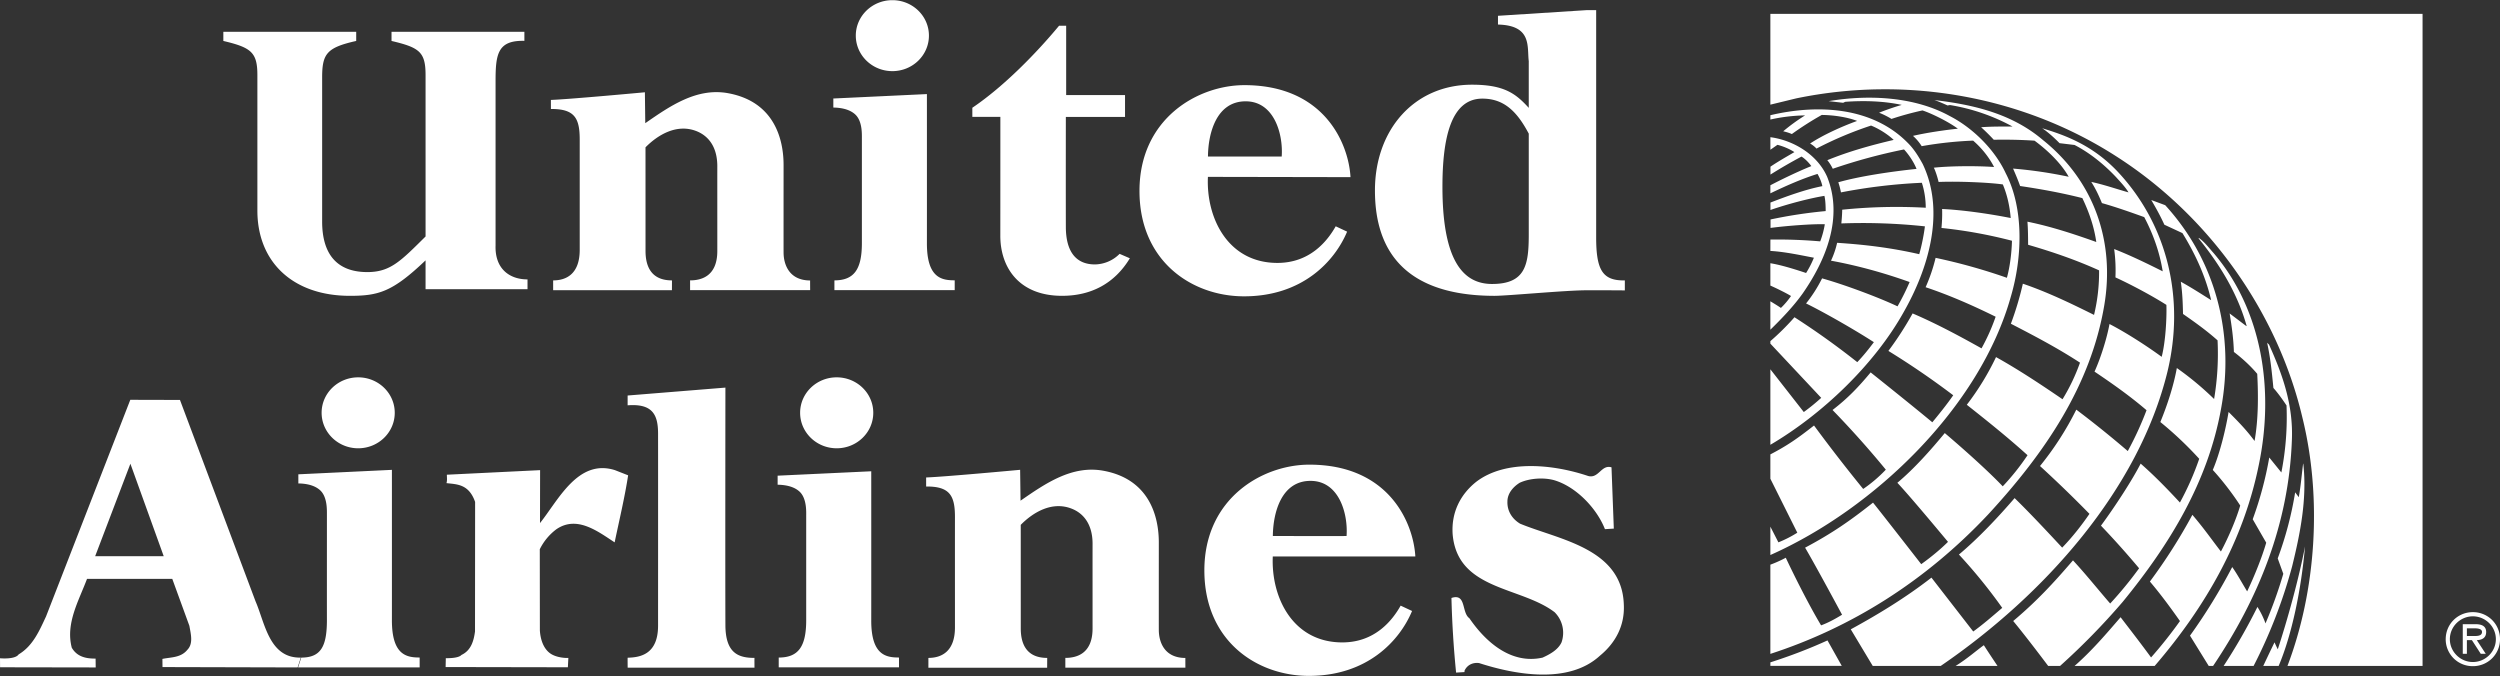
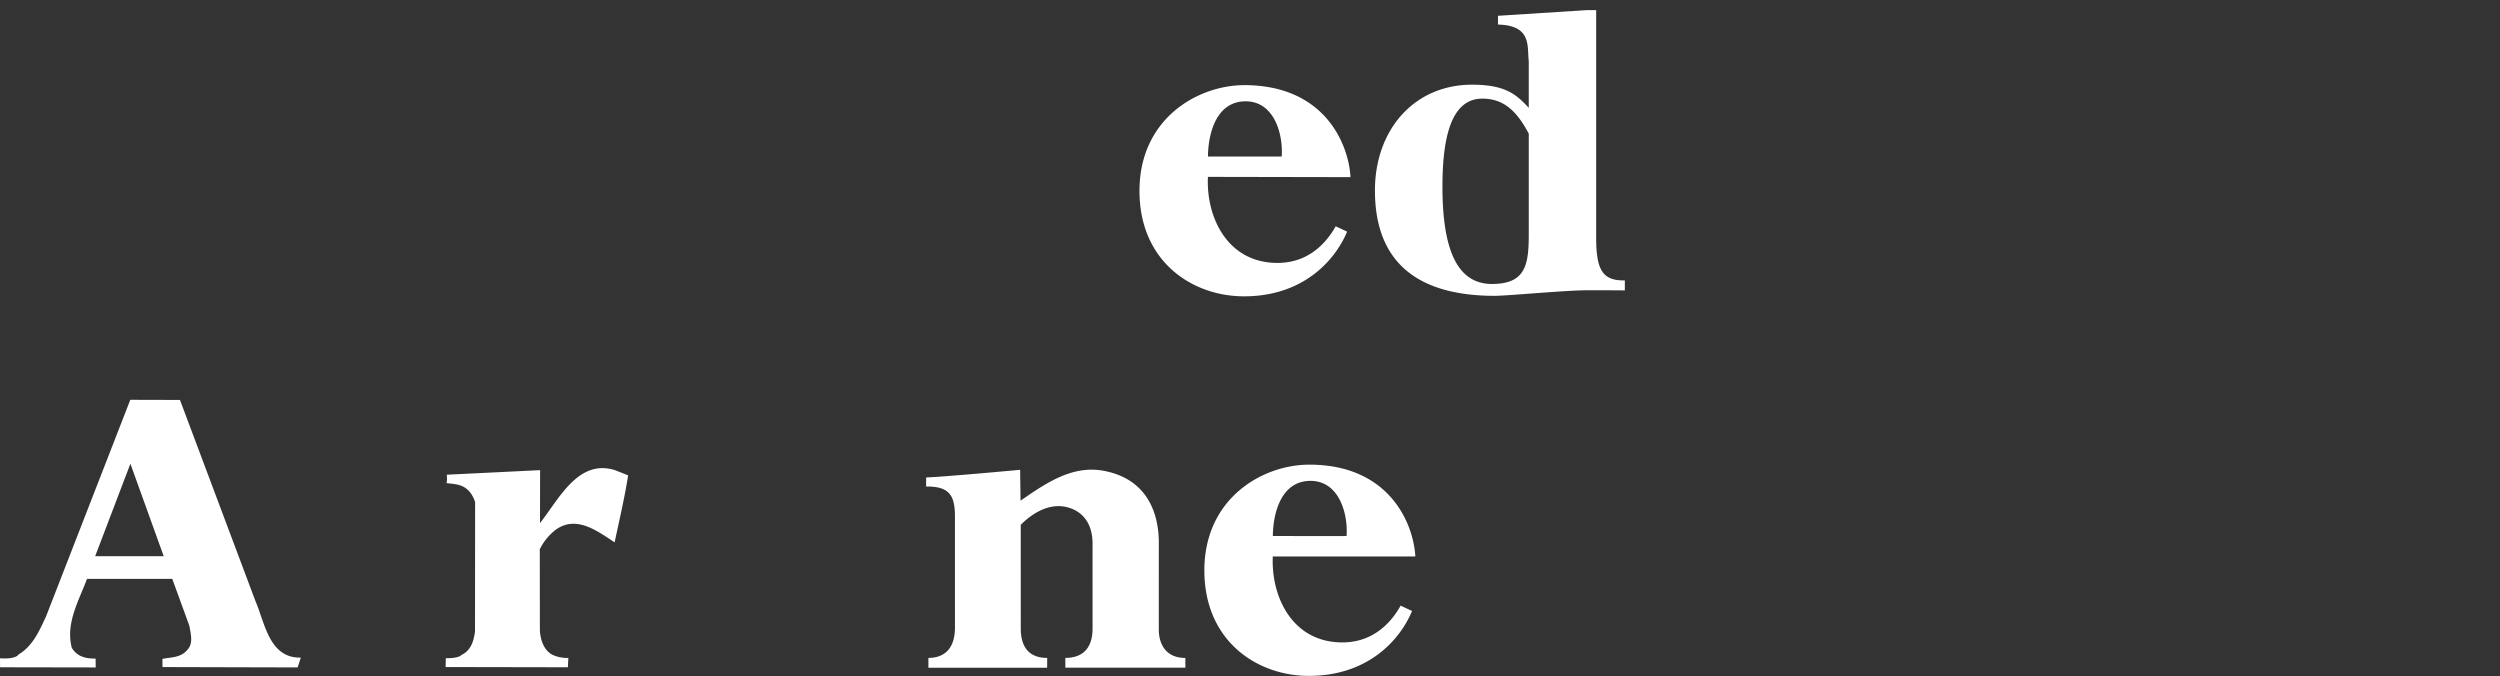
<svg xmlns="http://www.w3.org/2000/svg" width="1250" height="338" fill="none">
  <rect width="100%" height="100%" fill="#333333" stroke="none" />
  <g clip-path="url(#a)" fill="#fff">
    <path d="M798.083 118.656c0 16.252 3.114 21.785 14.338 21.543v5.018s-.652-.084-18.861-.084c-10.824 0-39.994 2.809-46.442 2.787-50.324-.115-59.644-28.749-59.644-52.732 0-30.17 19.502-52.839 48.577-52.839 16.2 0 21.944 4.576 28.329 11.582V30.59c-.894-7.248 1.725-17.893-15.39-18.314V7.899l44.507-2.84h4.586v113.597zM764.38 66.828c-5.712-10.782-12.129-17.515-23.206-17.515-15.736 0-19.955 19.787-19.955 44.076 0 35.839 9.689 48.599 24.805 48.599 16.851 0 18.356-9.741 18.356-24.878V66.828zM622.381 42.57c39.847.095 51.954 29.318 52.87 46.001l-71.289-.137c-.947 20.345 9.856 42.971 34.671 43.024 16.421.031 25.099-11.014 29.223-18.314l5.701 2.682c-6.217 14.854-22.459 32.473-51.828 32.336-25.92-.115-52.06-17.63-51.986-52.827.052-36.06 29.17-52.828 52.638-52.764zm.442 8.09c-14.506 0-18.735 15.716-18.84 27.592 0 0 36.922.031 36.87 0 .789-10.95-3.619-27.592-18.03-27.592zm32.452 189.777c-14.506-.021-18.735 15.705-18.851 27.571 0 0 36.923.042 36.86 0 .799-10.919-3.609-27.571-18.009-27.571zm-.547-8.11c39.836.021 52.007 29.233 52.943 45.906h-71.278c-.905 20.354 9.93 42.971 34.755 42.971 16.41 0 25.078-11.087 29.18-18.388l5.702 2.672c-6.175 14.864-22.385 32.525-51.755 32.452-25.919-.074-52.091-17.525-52.091-52.744 0-36.059 29.075-52.89 52.544-52.869zM463.067 238.733c9.32-.326 47-3.829 47-3.829l.2 15.442c12.476-8.636 25.751-17.851 41.456-14.969 23.227 4.271 27.729 23.248 27.687 35.997 0 0-.021 38.879 0 43.718.042 5.88 2.746 13.875 13.275 13.885-.021-.01.011 4.86.011 4.86h-60.023v-4.891c5.544.021 13.57-2.03 13.612-14.59.01-7.069-.021-33.283 0-42.466.01-9.184-4.05-15.053-10.477-17.568-9.752-3.829-19.208 1.778-25.436 8.111l.011 51.775c0 5.891 1.599 14.759 13.222 14.748l-.031 4.913h-59.381s.021-3.366 0-4.913c6.659.011 13.254-3.303 13.286-15.137 0 0-.021-48.914 0-55.152.031-10.866-2.577-15.505-14.401-15.411-.011.105-.011-4.512-.011-4.523zm-312.663 90.066c-15.831.368-17.924-17.315-22.626-28.118L89.982 199.97l-24.836-.064-42.13 108.328c-3.24 6.9-6.469 14.684-13.685 18.955-1.778 2.683-9.33 1.946-9.33 1.946l.031 4.502 47.82.085-.052-4.429c-4.608.042-9.225-.799-11.908-5.438-3.187-12.15 3.535-23.511 7.616-34.409h42.634l8.553 23.479c.694 3.997 2.05 8.847-1 11.96-3.26 4.029-8.089 3.651-12.486 4.566l.042 4.081 67.565.179M47.579 278.106l17.62-46.242 16.662 46.242H47.58zm175.324 50.977s6.175.252 7.826-1.61c4.818-2.251 6.154-7.079 6.775-11.739l.052-64.767c-3.156-9.089-9.257-8.773-14.316-9.404.42-1.336.199-2.862.189-4.208l46.621-2.283-.053 26.467c9.131-11.372 18.935-32.294 37.449-26.477l6.617 2.598c-1.663 10.877-4.429 22.427-6.743 33.525-8.395-5.47-18.798-13.57-29.065-6.606a27.859 27.859 0 0 0-8.363 10.046l.042 40.604c.348 5.533 2.43 10.277 6.449 12.223 3.597 1.746 7.794 1.525 7.794 1.525l-.242 4.66-61.127-.115.095-4.439z" />
-     <path d="M150.625 328.798c9.793-.021 12.834-5.512 12.834-18.85-.022-.158 0-52.238 0-52.238-.032-2.209.389-9.152-3.43-12.613-2.861-2.588-7.1-3.324-10.856-3.377v-4.565l46.779-2.23s.021 75.349 0 75.17c-.031 17.588 7.501 18.661 13.875 18.661v4.955h-60.79m164.794-4.849c6.017-.158 15.2-1.484 15.2-16.011 0-3.965.032-84.09 0-96.166-.021-9.426-2.861-14.969-15.221-14.023v-4.902l48.893-3.955s-.116 96.03 0 118.868c.084 13.738 6.312 16.304 14.538 16.273-.042.031 0 4.902 0 4.902h-63.41s-.063-5.007 0-4.986zm75.528-.085c9.793-.01 13.749-5.449 13.738-18.703v-51.86c-.011-2.188.4-9.067-3.429-12.496-2.851-2.557-7.101-3.303-10.856-3.356v-4.523l46.81-2.199s.022 60.391 0 74.582c-.042 17.472 7.511 18.545 13.875 18.534v4.913l-60.138.01v-4.902zm28.98-104.634c10.109 0 18.293-7.942 18.293-17.746 0-9.794-8.184-17.725-18.293-17.725-10.098 0-18.282 7.931-18.282 17.725 0 9.793 8.184 17.746 18.282 17.746zM179.101 224.143c10.087 0 18.271-7.942 18.271-17.746 0-9.794-8.184-17.725-18.271-17.725-10.099 0-18.293 7.931-18.293 17.725.01 9.793 8.194 17.746 18.293 17.746zm546.621 74.844c7.531-2.504 4.944 7.29 8.973 10.141 8.32 12.16 21.07 23.152 36.585 19.681 3.545-1.599 7.732-3.85 9.489-7.637a14.521 14.521 0 0 0-3.472-15.074c-16.988-12.949-48.504-10.898-50.965-38.879-.758-10.656 3.597-19.787 11.76-26.298 14.99-11.477 39.227-8.573 55.942-2.935 5.333 1.494 6.595-5.849 11.718-4.323l1.157 30.642-4.439.274c-4.092-10.425-14.39-21.207-25.309-24.458-5.334-1.504-12.434-.999-17.315 1.263-3.303 2.051-6.154 5.386-6.133 9.383-.178 4.681 2.304 8.647 6.312 11.066 19.397 8.037 50.966 12.213 51.881 40.404.536 10.425-4.05 19.145-11.982 25.646-15.652 14.359-42.34 9.478-60.38 3.65-3.103-.42-5.985.937-7.29 3.84v.663l-4.208.263a504.484 504.484 0 0 1-2.324-37.312zM1211.28 6.92v326.044h-67.55c14.27-37.459 17.49-83.775 7.42-124.39-12.2-51.607-45.98-100.658-93.85-130.933-45.21-28.79-102.648-40.13-159.126-28.465l-12.991 3.156V6.921h326.097zM974.943 58.056c-17.325-9.573-40.152-10.95-60.612-7.48l7.238.821 1.031-.484c9.477-.694 19.439-.379 28.275 1.547-2.893.81-7.847 2.461-11.34 3.913 1.947.725 4.461 1.998 6.196 3.092a152.853 152.853 0 0 1 15.485-4.25c3.408 1.053 12.234 5.102 17.714 9.131-6.48.674-15.327 1.946-22.438 3.587a24.456 24.456 0 0 1 4.355 5.155 189.086 189.086 0 0 1 25.709-2.777c4.429 3.829 8.027 8.425 10.488 13.19-9.572-.662-22.343-.483-30.137.348.778 1.42 1.904 4.965 2.387 7.132 9.678-.42 25.51.273 32.126 1.241 2.18 5.25 3.44 10.867 3.93 16.789-11.093-2.199-24.116-4.029-34.299-4.513.116 3.272-.021 6.406-.315 9.488 12.107 1.242 23.857 3.43 35.244 6.386-.14 5.785-.98 12.97-2.54 18.524a289.372 289.372 0 0 0-35.639-9.972 84.553 84.553 0 0 1-4.997 14.685c11.929 3.976 23.721 9.172 35.019 14.758a100.88 100.88 0 0 1-7.059 15.81c-11.308-6.322-22.932-12.549-34.461-17.461a163.867 163.867 0 0 1-12.107 18.745 405.928 405.928 0 0 1 32.42 22.174c-3.177 4.618-7.69 10.183-10.456 13.507-10.088-8.405-30.832-24.941-30.832-24.941-6.154 7.384-11.361 12.875-19.061 18.798a481.673 481.673 0 0 1 26.645 29.832 69.895 69.895 0 0 1-11.318 9.646 833.555 833.555 0 0 1-24.584-31.726c-8.3 6.512-13.37 10.046-21.827 14.443v12.171l13.475 26.982a58.638 58.638 0 0 1-9.457 4.828l-4.018-7.847v14.18c51.996-23.111 104.876-74.013 120.277-129.334 5.63-19.092 6.64-43.707-2.58-61.517-5.405-11.707-16.355-22.637-27.937-28.601zm-7.742-8.016c2.262.726 4.429 1.746 6.585 2.693l1.22-.21a98.708 98.708 0 0 1 31.234 10.73c-5.17.03-10.521-.043-15.676.367a98.827 98.827 0 0 1 6.322 6.26 241.17 241.17 0 0 1 20.374.452c6.6 4.849 13.33 11.36 17.09 18.05a221.725 221.725 0 0 0-27.82-4.091c1.24 2.819 2.47 5.733 3.53 8.72 10.52 1.546 20.96 3.46 31.11 6.038 3.33 6.932 5.89 14.254 6.97 21.954-11.19-3.998-22.67-7.774-34.42-10.162.3 3.756.31 7.7.34 11.55 12.14 3.524 23.99 7.585 35.48 12.792a90.76 90.76 0 0 1-2.52 22.269c-11.58-5.765-23.34-11.434-35.59-15.6a156.944 156.944 0 0 1-5.99 20.018c11.76 6.07 23.45 12.202 34.56 19.461a97.017 97.017 0 0 1-8.73 18.292c-10.93-7.458-21.86-14.726-33.258-21.08a132.674 132.674 0 0 1-14.611 23.847c10.172 8.037 20.559 16.336 30.369 25.215a118.563 118.563 0 0 1-12.4 15.558c-7.166-7.532-19.074-18.22-28.983-26.625-7.027 8.51-15.347 17.883-23.71 24.857 6.374 6.701 25.319 29.538 25.319 29.538-3.797 3.777-8.499 7.648-13.38 11.151 0 0-19.303-24.815-24.099-30.769-11.424 9.068-20.597 15.421-33.967 22.522 5.344 9.046 18.482 33.524 18.482 33.524-3.376 2.083-6.942 4.029-10.487 5.323-6.186-10.319-13.654-25.278-17.652-33.819-3.839 2.114-7.71 3.471-7.71 3.471v44.612c40.32-13.075 77.453-36.239 108.926-69.753 28.661-31.053 51.311-64.598 58.051-104.666 5.37-31.968-5.21-62.042-30.57-82.408-15.38-13.149-34.465-17.756-54.389-20.08zm-13.412 21.302c-17.662-17.883-44.77-19.356-68.606-13.739v2.167a85.834 85.834 0 0 1 17.356-2.072 96.393 96.393 0 0 0-10.94 7.942c1.442.316 2.977.789 4.324 1.378 4.8-3.453 9.786-6.638 14.937-9.54 5.628.02 12.928 1.083 17.704 2.987-7.847 2.83-17.367 7.184-23.511 11.297a13.657 13.657 0 0 1 3.198 2.525 181.853 181.853 0 0 1 27.277-11.508c4.197 1.672 8.71 4.67 11.308 7.174-11.35 2.682-22.238 5.68-33.188 10.14 1.083 1.231 2.188 3.125 2.735 4.292a280.588 280.588 0 0 1 35.628-9.667c2.22 2.377 4.86 6.196 6.249 9.73-13.412 1.41-28.791 3.745-39.111 6.69.621 1.757 1.01 3.44 1.336 5.06a275.839 275.839 0 0 1 40.447-4.807c1.262 3.934 1.925 8.163 1.946 12.476a266.82 266.82 0 0 0-41.783.989c.011 1.63-.21 4.849-.431 6.858a292.099 292.099 0 0 1 41.793 1.462c-.516 4.071-1.525 9.363-2.84 13.917-14.075-3.208-26.908-4.765-41.057-5.69a43.077 43.077 0 0 1-3.061 8.941c13.265 2.43 26.53 6.101 39.311 10.677-1.768 4.155-3.808 8.205-6.039 12.15-9.583-4.534-26.571-10.856-37.732-13.991a70.02 70.02 0 0 1-8.005 12.549c8.026 3.903 23.405 12.581 33.903 19.356-2.514 3.387-5.322 6.879-8.299 9.993a393.086 393.086 0 0 0-31.4-22.458c-3.535 4.039-7.942 8.436-12.055 11.939v1.262l25.425 27.108a103.818 103.818 0 0 1-8.71 7.09l-16.715-21.375v37.754c25.835-15.18 52.007-40.037 66.702-66.429 12.003-21.102 21.06-49.704 9.467-73.971-2.082-3.745-4.26-7.406-7.563-10.656zm75.981.241 7.51.905c7.53 3.903 14.41 9.404 20.64 15.958 2.28 2.524 4.73 5.039 6.34 7.752-6.2-1.746-12.23-3.87-18.63-5.249 2.17 3.377 3.73 6.701 5.33 10.593 7.14 2.02 14.21 4.523 21.16 7.017 4.45 8.425 7.7 17.535 9.24 27.108-7.99-3.998-15.99-7.9-24.28-11.151.64 4.692.84 9.531.64 14.18 9.05 4.166 19.2 9.741 25.48 13.749.21 6.648-.41 18.429-2.36 25.972-7.23-5.291-17.67-12.066-26.1-16.41-1.15 6.501-4.22 16.652-7.48 23.805 8.86 5.964 17.61 12.097 26.01 19.292a163.004 163.004 0 0 1-9.38 20.428 523.068 523.068 0 0 0-25.74-20.712 152.116 152.116 0 0 1-18.15 28.192 615.138 615.138 0 0 1 24.73 23.92c-3.98 5.786-8.43 11.498-13.64 16.884-7.74-8.311-15.67-16.831-23.78-24.763-8.404 9.71-17.892 19.861-27.843 28.223a263.06 263.06 0 0 1 21.653 26.656c-4.938 4.218-9.546 8.226-14.5 11.824l-20.892-26.94c-12.907 10.025-26.582 18.346-40.341 25.846l10.982 18.303h33.998c51.933-35.502 98.893-88.182 113.333-146.995 8.74-36.008.44-72.815-24.37-99.618-13.21-14.264-27.9-19.06-38.25-22.237 2.64 1.746 5.71 4.428 8.69 7.468zm-144.577-2.987v6.28l3.524-2.462c2.914.716 6.259 2.157 8.479 3.64-4.04 2.367-8.205 4.734-11.971 7.28v3.955a246.483 246.483 0 0 1 15.537-9.005c1.893 1.2 3.597 2.977 4.912 4.765-6.743 2.683-16.126 7.27-20.491 9.594v4.029c7.468-3.608 15.726-7.28 23.573-9.71 1.031 1.789 2.02 4.05 2.42 6.112-8.353 1.61-18.03 5.134-25.951 8.205v3.713c8.342-2.903 19.629-5.87 26.982-7.058.568 2.388.61 5.418.631 7.606a236.438 236.438 0 0 0-27.571 4.197v4.228c8.026-1.083 21.343-2.061 27.139-1.84a43.653 43.653 0 0 1-2.303 8.562 246.143 246.143 0 0 0-24.889-.904c-.031 0-.031 5.648-.031 5.68 7.332.421 15.326 2.177 21.764 3.398a48.146 48.146 0 0 1-3.903 7.637c-5.028-1.684-12.37-4.008-17.861-4.881v11.171c3.524 1.557 8.594 4.103 10.319 5.218a38.257 38.257 0 0 1-5.039 5.954c-2.324-1.578-5.291-3.314-5.291-3.314l.011 14.211c5.88-5.743 11.655-11.792 16.22-18.208 11.372-16.4 20.376-37.67 12.192-58.203-4.944-11.245-16.936-18.325-28.402-19.85zm190.437 31.41c2.38 4.019 4.65 8.142 6.55 12.35l9.04 4.197c6.44 10.467 11.56 21.533 14.35 33.525-4.99-3.145-10.08-6.417-15.17-9.215.79 5.449.99 10.372 1.11 16.116 5.75 4.007 11.73 8.236 17.27 13.201.48 9.81-.1 19.642-1.73 29.328a150.467 150.467 0 0 0-18.63-15.495c-1.55 8.594-4.66 18.303-8.25 27.003a179.693 179.693 0 0 1 19.44 18.387 140.551 140.551 0 0 1-9.65 21.859c-6.15-6.637-12.9-13.59-19.63-19.45-4.12 8.048-12.48 21.018-19.85 31.022a438.171 438.171 0 0 1 19.07 21.311 193.95 193.95 0 0 1-14.46 17.62c-6.24-7.206-12.09-14.569-18.6-21.585-9.84 11.455-18.1 20.407-29.89 30.327 6.98 8.426 17.48 22.458 17.48 22.458h5.96a345.794 345.794 0 0 0 31.26-31.968c23.79-29.043 42.59-60.149 49.16-96.261 7.13-37.89-2.83-74.76-27.86-102.142l-6.97-2.588zm23.78 18.946-.1.273c10.88 13.37 19.48 27.708 23.99 43.644l-.09.2-8.39-6.343c1.06 6.469 1.91 12.465 2.13 19.25 3.95 2.998 8.28 6.89 11.67 10.961.57 11.014.57 22.722-1.34 33.557-3.74-5.05-7.1-8.637-12.99-14.517-1.3 7.995-4.27 20.565-7.9 29.002 5.13 5.575 10.42 12.633 13.72 17.798-1.93 6.617-5.67 15.516-9.65 22.974-4.74-6.091-8.08-11.066-14.27-18.335a273.478 273.478 0 0 1-21.24 33.357c5.39 6.364 10.3 13.012 15.03 19.755a219.929 219.929 0 0 1-14.45 18.198c-4.92-6.743-10.13-13.465-15.23-20.113-7.15 8.289-14.33 16.747-23.02 24.363h40.05c25.76-29.917 44.46-63.01 52.05-100.427 7.89-37.712 1.67-77.611-22.61-106.055-2.27-2.514-4.63-5.681-7.36-7.542zm34.16 52.417c1.54 7.216 2.22 13.17 3.13 22.616 2.98 3.272 6.56 8.742 6.56 8.742a143.18 143.18 0 0 1-2.58 33.503l-6.05-7.479a179.075 179.075 0 0 1-8.27 30.874l6.75 11.719c-1.99 6.963-5.84 16.62-9.54 24.352-2.5-4.082-4.9-8.563-7.46-12.171a283.147 283.147 0 0 1-21.11 34.303l9.37 15.148h2.17c22.65-33.651 37.84-70.742 39.4-112.924.76-17.672-4.77-33.031-11.42-47.747l-.95-.936zm17.98 60.496c-.73 5.638-1.17 11.35-2.17 16.736l-1.8-2.43a176.151 176.151 0 0 1-8.72 33.03l2.79 7.701a221.375 221.375 0 0 1-8.9 24.804 40.955 40.955 0 0 0-4.03-8.237 286.205 286.205 0 0 1-16.91 29.507l14.99-.011a251.964 251.964 0 0 0 19.29-49.893c3.96-16.168 7.52-33.472 5.56-51.207h-.1zm.97 41.319c-3.17 16.484-8.85 36.891-13.63 51.46a55.767 55.767 0 0 1-1.62-3.481c-2.23 4.533-5.64 11.802-5.64 11.802h7.7c6.65-15.652 11.29-38.216 13.19-59.781zm-238.778 47.021c-9.362 4.271-18.724 7.816-28.559 10.972v1.757h35.702l-7.143-12.729zm78.179 2.388c-3.702 2.662-8.426 6.859-14.138 10.383h20.976s-4.555-6.785-6.838-10.383zm230.929-3.008c0-7.522 6-13.517 13.58-13.517 7.57 0 13.57 5.995 13.57 13.517 0 7.51-6 13.496-13.57 13.496a13.454 13.454 0 0 1-9.61-3.911 13.649 13.649 0 0 1-2.95-4.394 13.4 13.4 0 0 1-1.02-5.191zm25.08 0c0-6.375-5.3-11.424-11.5-11.424s-11.5 5.049-11.5 11.424c0 6.353 5.3 11.424 11.5 11.424s11.5-5.071 11.5-11.424zm-5.06 7.311h-2.5l-4.42-6.827h-2.51v6.827h-2.06v-14.801h6.44c2.66 0 5.26.736 5.26 3.903 0 2.914-2.04 3.997-4.68 4.071l4.47 6.827zm-6.92-8.91c1.83 0 5.05.347 5.05-2.009 0-1.515-2-1.81-3.6-1.81h-3.96v3.819h2.51zM417.203 140.189c9.794-.021 13.759-5.449 13.738-18.714V69.636c-.021-2.198.4-9.078-3.429-12.507-2.851-2.556-7.1-3.292-10.845-3.356V49.25l46.789-2.209s.021 60.391 0 74.592c-.031 17.483 7.522 18.535 13.896 18.524v4.923h-60.149v-4.891zm28.981-104.624c10.109 0 18.282-7.953 18.282-17.757 0-9.783-8.173-17.725-18.282-17.725-10.088 0-18.283 7.942-18.283 17.725 0 9.804 8.195 17.757 18.283 17.757zm-170.738 14.4c9.32-.326 47-3.829 47-3.829l.189 15.453c12.487-8.647 25.762-17.872 41.467-14.98 23.227 4.282 27.718 23.248 27.687 35.987 0 0-.021 38.89 0 43.718.031 5.88 2.745 13.896 13.275 13.917-.021-.021.011 4.839.011 4.839h-60.034v-4.892c5.565.032 13.581-2.04 13.612-14.579.021-7.08-.021-33.294 0-42.477s-4.029-15.053-10.466-17.578c-9.762-3.808-19.208 1.8-25.436 8.121l.011 51.765c0 5.912 1.578 14.78 13.222 14.759l-.021 4.891h-59.391v-4.891c6.658.021 13.243-3.293 13.286-15.148V69.91c.031-10.877-2.578-15.505-14.401-15.41l-.011-4.535zm210.721 3.914c15.905-10.73 32.231-27.571 43.361-41.004h3.555v34.65h29.433v10.94h-29.591s-.052 34.02 0 55.016c.032 12.517 5.197 18.745 14.58 18.734a17.796 17.796 0 0 0 12.297-5.291l5.123 2.22c-7.774 12.833-19.608 18.745-33.809 18.766-21.743.042-31-14.338-30.958-30.117.021-13.433.021-59.36.021-59.36h-14.012V53.88zm-238.386 68.974c-.326 11.477 6.911 16.862 15.978 16.841v4.913h-50.976v-14.432c-16.568 15.82-23.531 17.735-37.848 17.735-28.297 0-46.243-16.705-46.243-42.645V37.647c0-11.423-2.987-13.864-17.02-17.167v-4.586h66.429v4.586c-14.727 3.303-17.03 6.406-17.03 18.272v72.015c0 15.82 6.963 25.277 22.605 25.277 11.508 0 16.684-5.501 29.107-17.809V37.647c0-11.644-2.987-13.864-17.02-17.167v-4.586h66.429v4.533c-13.223-.326-14.411 6.438-14.411 19.86v82.566z" />
  </g>
  <defs>
    <clipPath id="a">
      <path fill="#fff" d="M0 0h1250v338H0z" />
    </clipPath>
  </defs>
</svg>